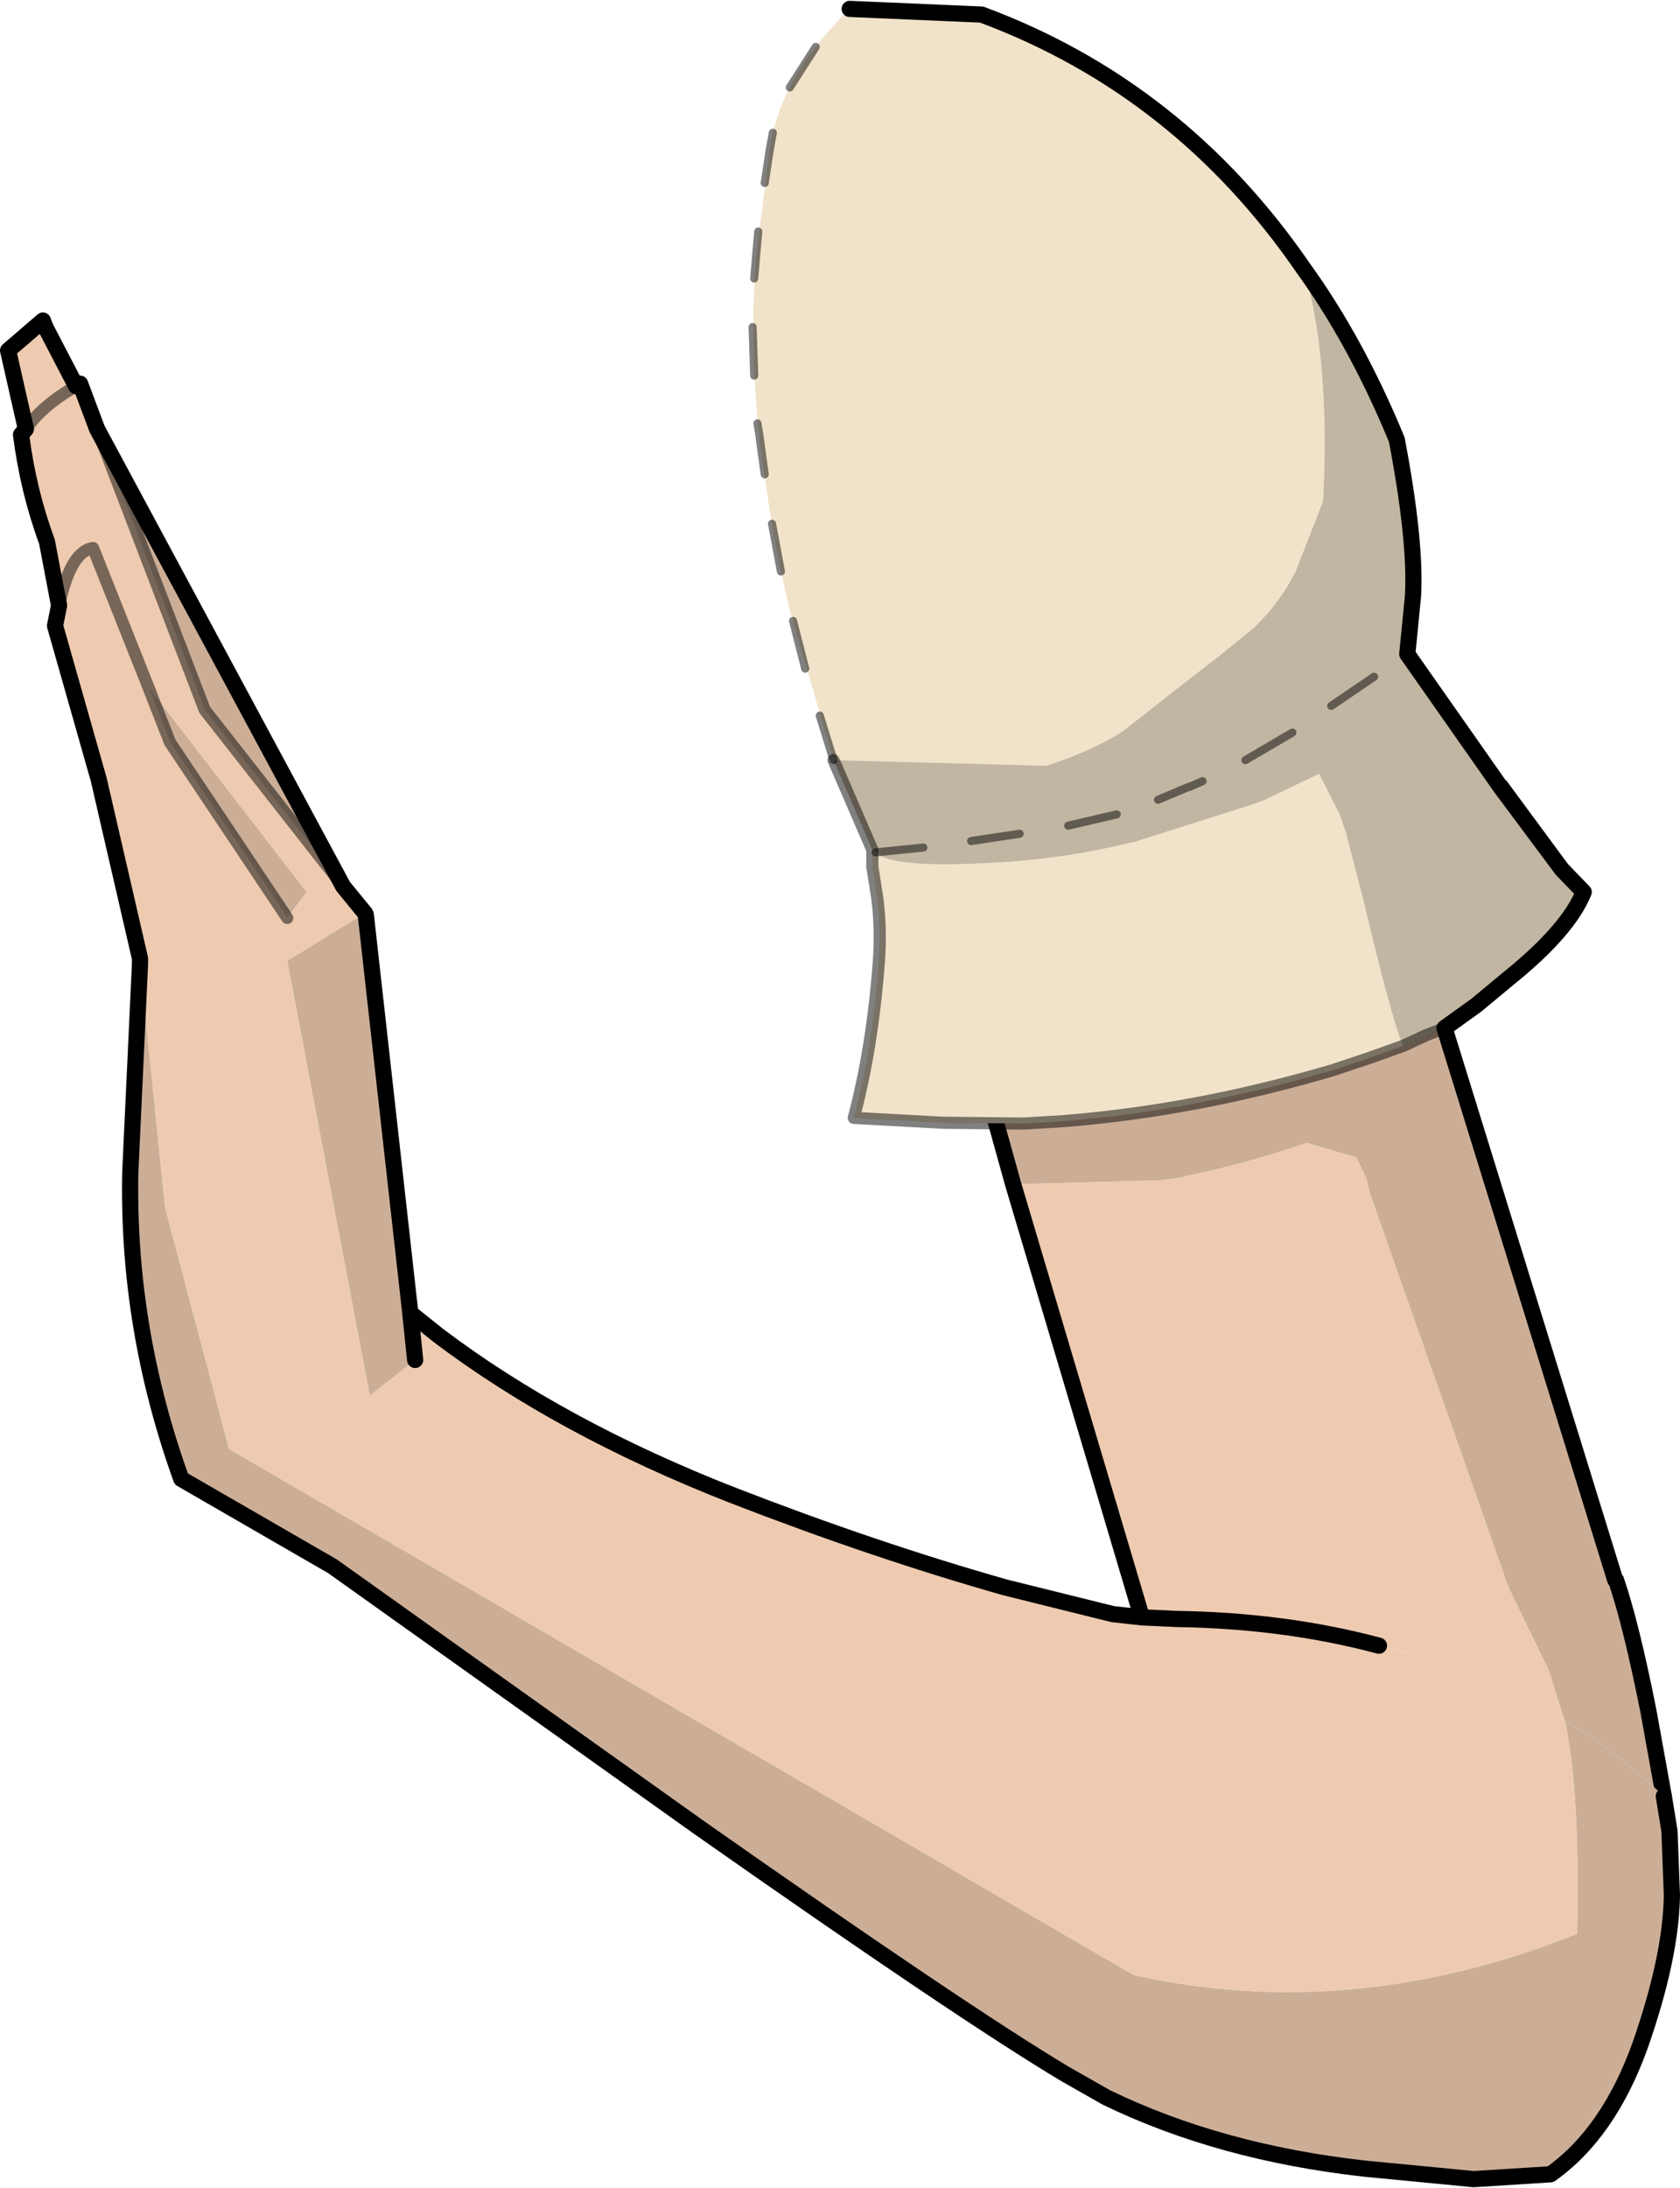
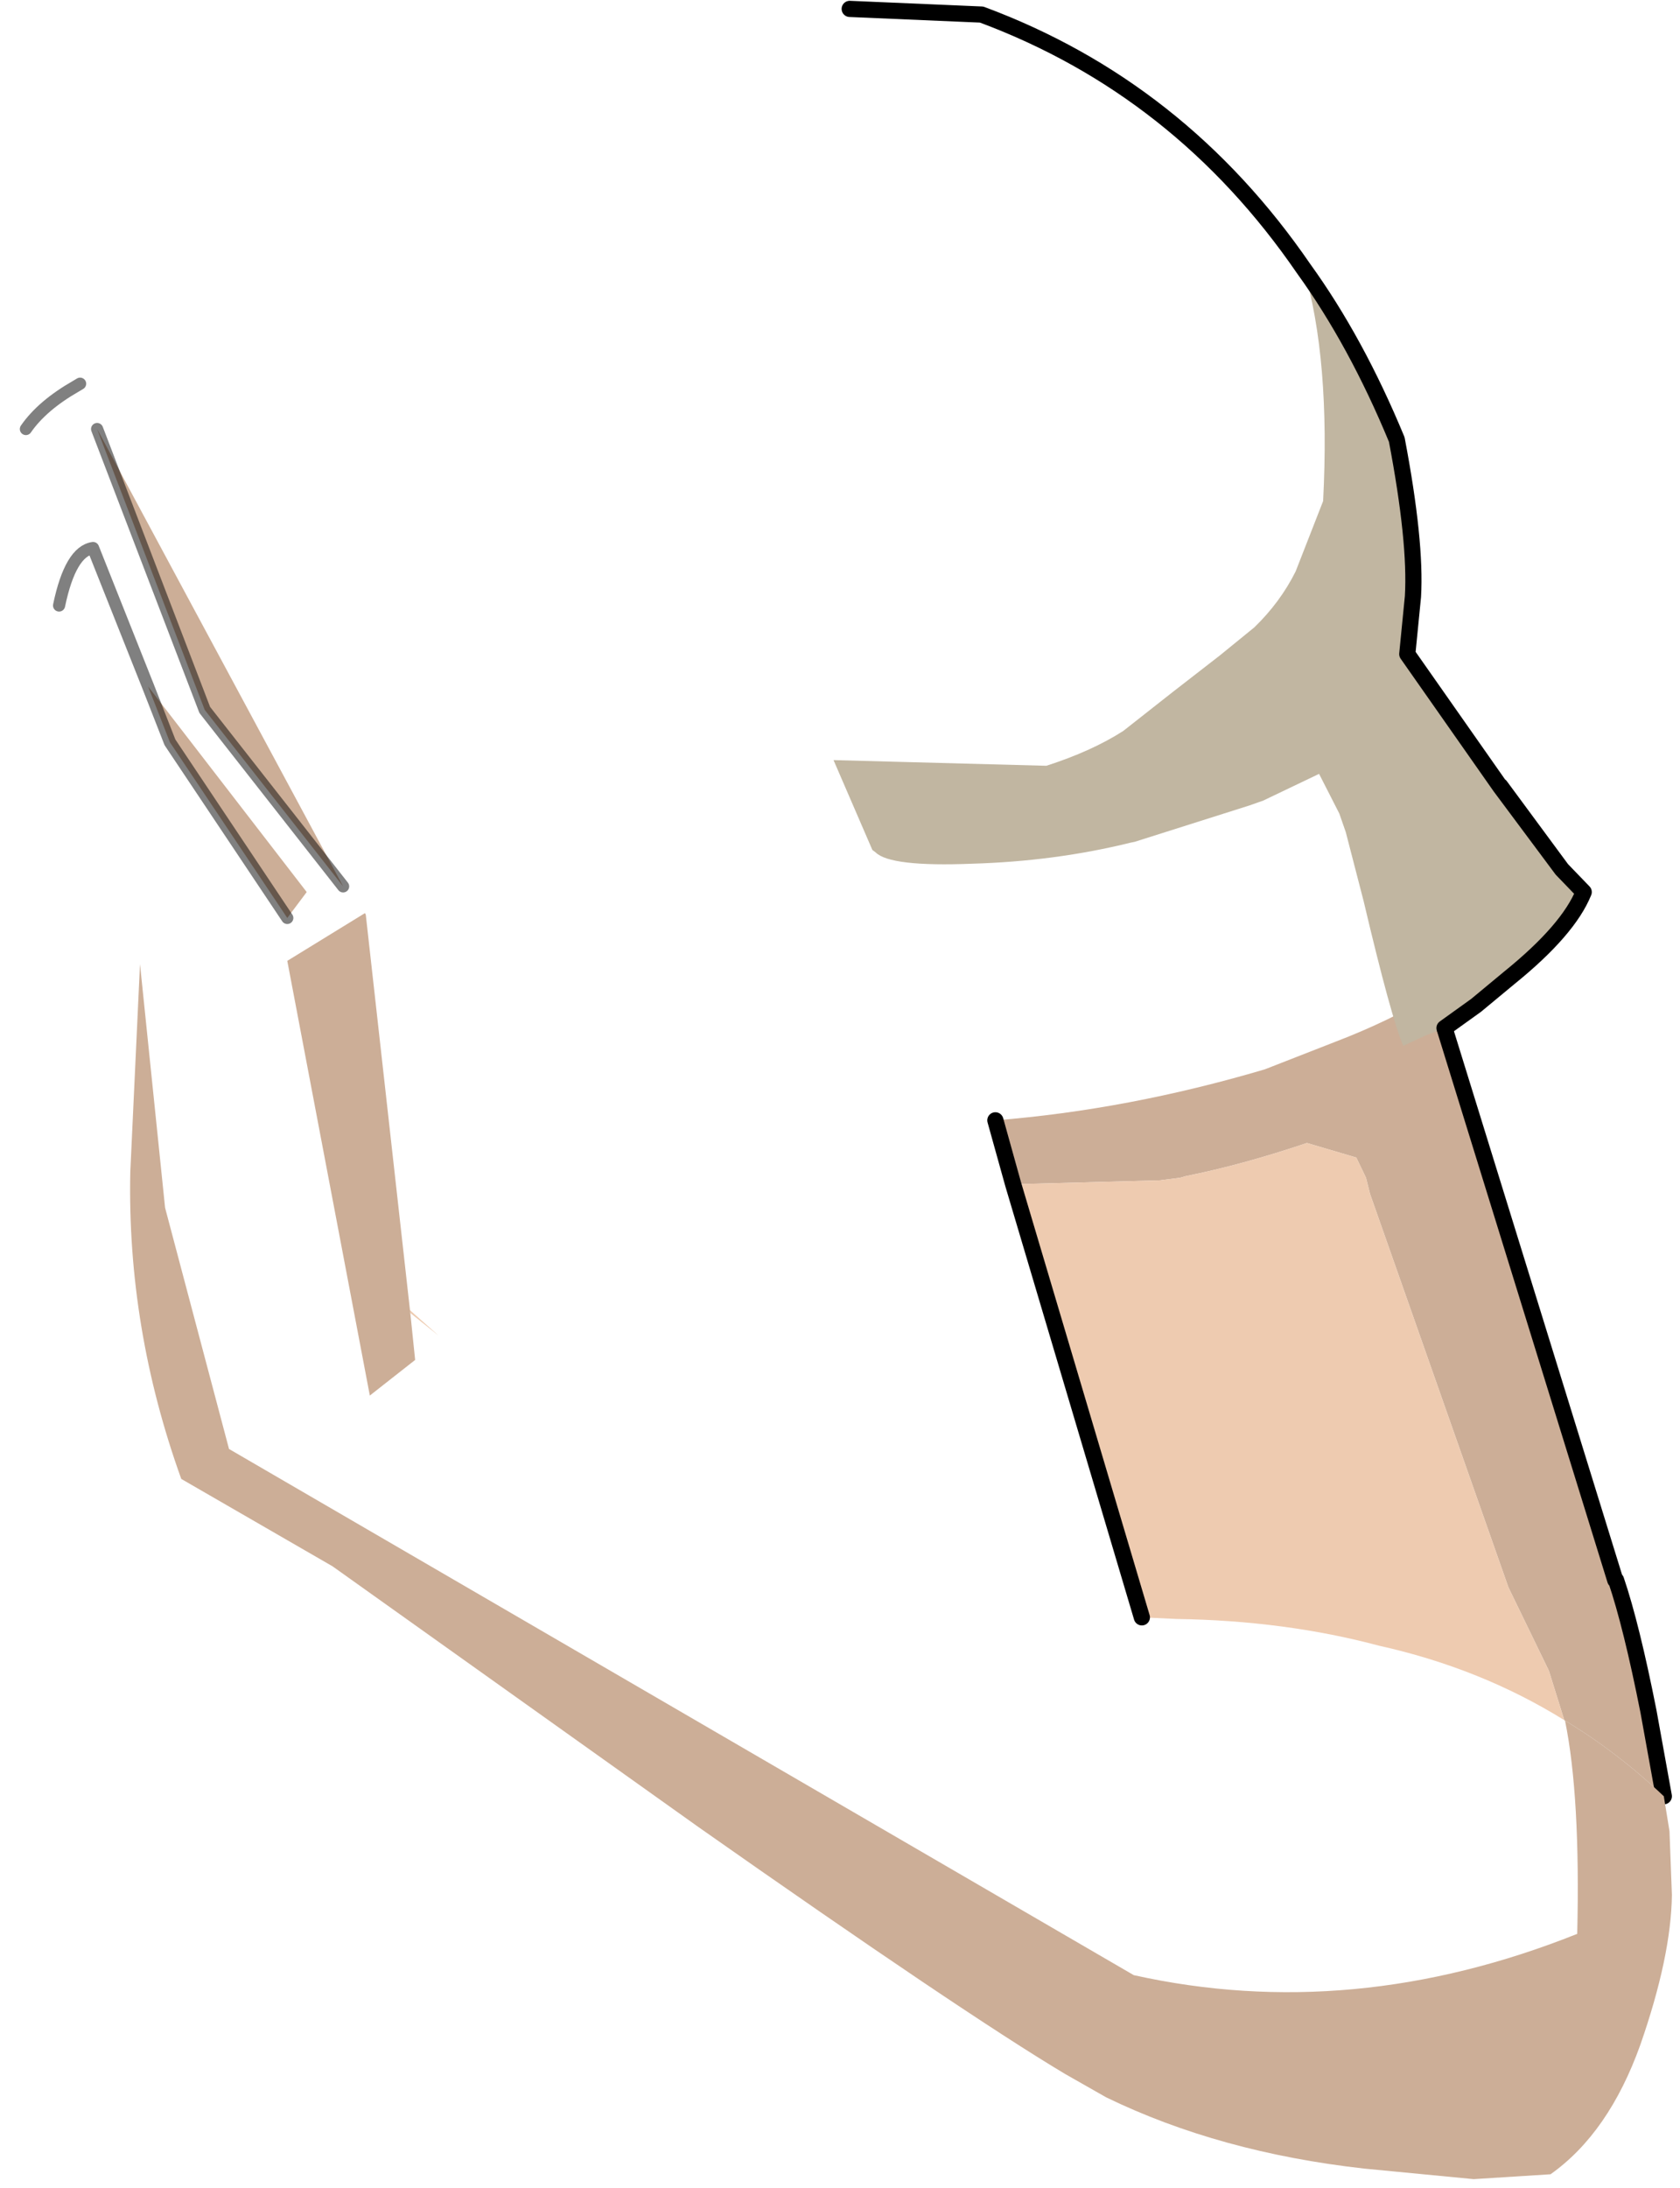
<svg xmlns="http://www.w3.org/2000/svg" height="135.15px" width="103.8px">
  <g transform="matrix(1.0, 0.0, 0.0, 1.0, 46.3, 1.8)">
    <path d="M50.35 104.45 L49.4 101.4 46.9 96.25 38.35 71.95 38.1 70.95 37.5 69.7 34.45 68.8 Q30.45 70.15 26.95 70.85 L26.6 70.95 25.4 71.1 25.6 71.1 16.3 71.35 15.2 67.4 Q23.4 66.75 31.85 64.25 L36.2 62.55 Q39.6 61.25 42.3 59.6 L53.5 95.8 53.55 95.8 Q54.5 98.6 55.55 103.9 L56.5 109.15 Q53.6 106.4 50.35 104.45 M-35.8 44.05 L-37.15 40.6 -27.35 53.3 -28.55 54.9 -35.8 44.05" fill="#ccae97" fill-rule="evenodd" stroke="none" />
    <path d="M16.3 71.35 L25.6 71.1 25.4 71.1 26.6 70.95 26.95 70.85 Q30.45 70.15 34.45 68.8 L37.5 69.7 38.1 70.95 38.35 71.95 46.9 96.25 49.4 101.4 50.35 104.45 Q45.2 101.25 38.9 99.85 33.1 98.3 26.4 98.2 L24.25 98.1 16.3 71.35 M-21.0 79.1 L-19.2 80.7 -20.95 79.3 -21.0 79.1" fill="#eecbb0" fill-rule="evenodd" stroke="none" />
    <path d="M56.5 109.15 L55.55 103.9 Q54.5 98.6 53.55 95.8 M53.5 95.8 L42.3 59.6 M15.2 67.4 L16.3 71.35 24.25 98.1" fill="none" stroke="#000000" stroke-linecap="round" stroke-linejoin="round" stroke-width="1.0" />
-     <path d="M-20.95 79.3 L-19.2 80.7 Q-11.65 86.4 -1.05 90.55 7.7 93.95 15.8 96.25 L22.45 97.9 24.25 98.1 26.4 98.2 Q33.1 98.3 38.9 99.85 45.2 101.25 50.35 104.45 L50.4 104.5 Q51.35 109.15 51.15 117.65 37.25 123.2 23.75 120.2 L-32.15 87.7 -36.1 72.8 -37.65 57.75 -37.65 57.4 -40.2 46.35 -42.9 36.85 -42.65 35.6 -43.4 31.65 Q-44.55 28.55 -45.0 25.05 L-44.7 24.7 Q-43.7 23.25 -41.6 22.05 -43.7 23.25 -44.7 24.7 L-45.8 19.85 -43.65 18.0 -43.5 18.4 -41.6 22.05 -41.35 21.9 -40.3 24.7 -33.65 42.05 -25.1 52.95 -23.75 54.6 -28.55 57.55 -23.45 84.4 -20.65 82.2 -20.95 79.3 M-37.15 40.6 L-40.55 32.05 Q-41.95 32.25 -42.65 35.6 -41.95 32.25 -40.55 32.05 L-37.15 40.6 -35.8 44.05 -28.55 54.9 -27.35 53.3 -37.15 40.6" fill="#eecbb0" fill-rule="evenodd" stroke="none" />
    <path d="M-20.95 79.3 L-20.65 82.2 -23.45 84.4 -28.55 57.55 -23.75 54.6 -23.7 54.7 -20.95 79.3 M-25.1 52.95 L-33.65 42.05 -40.3 24.7 -25.1 52.95 M50.35 104.45 Q53.6 106.4 56.5 109.15 L56.85 111.3 57.0 115.25 Q56.95 119.05 55.05 124.5 53.1 129.95 49.5 132.5 L44.75 132.8 38.0 132.15 Q29.05 131.15 22.05 127.75 L19.5 126.3 Q13.15 122.5 -3.15 111.05 L-25.75 94.95 -35.1 89.55 Q-38.45 80.25 -38.25 70.6 L-37.65 57.75 -36.1 72.8 -32.15 87.7 23.75 120.2 Q37.25 123.2 51.15 117.65 51.35 109.15 50.4 104.5 L50.35 104.45" fill="#ccae97" fill-rule="evenodd" stroke="none" />
-     <path d="M38.9 99.85 Q33.1 98.3 26.4 98.2 L24.25 98.1 22.45 97.9 15.8 96.25 Q7.7 93.95 -1.05 90.55 -11.65 86.4 -19.2 80.7 L-20.95 79.3 -20.65 82.2 M-23.75 54.6 L-25.1 52.95 -40.3 24.7 -41.35 21.9 M-44.7 24.7 L-45.0 25.05 Q-44.55 28.55 -43.4 31.65 L-42.65 35.6 -42.9 36.85 -40.2 46.35 -37.65 57.4 -37.65 57.75 -38.25 70.6 Q-38.45 80.25 -35.1 89.55 L-25.75 94.95 -3.15 111.05 Q13.15 122.5 19.5 126.3 L22.05 127.75 Q29.05 131.15 38.0 132.15 L44.75 132.8 49.5 132.5 Q53.1 129.95 55.05 124.5 56.95 119.05 57.0 115.25 L56.85 111.3 56.5 109.15 M-41.6 22.05 L-43.5 18.4 -43.65 18.0 -45.8 19.85 -44.7 24.7 M-20.95 79.3 L-23.7 54.7 -23.75 54.6" fill="none" stroke="#000000" stroke-linecap="round" stroke-linejoin="round" stroke-width="1.0" />
    <path d="M-25.1 52.95 L-33.65 42.05 -40.3 24.7 M-41.35 21.9 L-41.6 22.05 Q-43.7 23.25 -44.7 24.7 M-42.65 35.6 Q-41.95 32.25 -40.55 32.05 L-37.15 40.6 -35.8 44.05 -28.55 54.9" fill="none" stroke="#000000" stroke-linecap="round" stroke-linejoin="round" stroke-opacity="0.498" stroke-width="0.75" />
-     <path d="M6.2 -1.25 L14.35 -0.9 Q26.6 3.65 34.25 14.8 35.9 20.4 35.45 29.15 L33.75 33.5 Q32.8 35.4 31.2 36.95 L29.05 38.7 26.15 40.95 23.1 43.35 Q21.15 44.6 18.35 45.5 L5.2 45.15 2.5 35.9 Q1.25 30.7 0.6 24.95 0.0 19.5 0.4 14.2 L1.25 7.5 Q1.85 3.0 6.2 -1.25 M40.4 62.8 L38.3 63.55 36.05 64.3 Q27.6 66.8 19.4 67.45 L16.95 67.6 11.95 67.55 6.45 67.25 Q7.6 62.95 8.0 57.6 8.15 55.6 7.9 53.65 L7.6 51.75 7.6 50.7 7.8 50.85 Q8.7 51.75 13.75 51.55 18.9 51.4 23.55 50.25 L23.8 50.2 30.9 47.95 31.75 47.65 35.2 46.0 36.45 48.45 36.85 49.6 37.95 53.85 Q39.65 61.05 40.4 62.8" fill="#f1e3c9" fill-rule="evenodd" stroke="none" />
    <path d="M5.2 45.15 L18.35 45.5 Q21.15 44.6 23.1 43.35 L26.15 40.95 29.05 38.7 31.2 36.95 Q32.8 35.4 33.75 33.5 L35.45 29.15 Q35.9 20.4 34.25 14.8 37.5 19.3 40.0 25.35 41.2 31.65 41.0 35.05 L40.65 38.6 46.4 46.8 46.4 46.75 50.2 51.9 51.55 53.3 Q50.6 55.65 46.95 58.6 L44.9 60.3 42.95 61.7 41.8 62.15 40.4 62.8 Q39.65 61.05 37.95 53.85 L36.85 49.6 36.45 48.45 35.2 46.0 31.75 47.65 30.9 47.95 23.8 50.2 23.55 50.25 Q18.9 51.4 13.75 51.55 8.7 51.75 7.8 50.85 L7.6 50.7 5.2 45.15 M50.2 51.9 L46.4 46.8 50.2 51.9" fill="#c1b6a1" fill-rule="evenodd" stroke="none" />
    <path d="M34.25 14.8 Q26.6 3.65 14.35 -0.9 L6.2 -1.25 M34.25 14.8 Q37.5 19.3 40.0 25.35 41.2 31.65 41.0 35.05 L40.65 38.6 46.4 46.8 50.2 51.9 51.55 53.3 Q50.6 55.65 46.95 58.6 L44.9 60.3 42.95 61.7 M46.4 46.75 L50.2 51.9" fill="none" stroke="#000000" stroke-linecap="round" stroke-linejoin="round" stroke-width="1.0" />
-     <path d="M42.95 61.7 L41.8 62.15 40.4 62.8 38.3 63.55 36.05 64.3 Q27.6 66.8 19.4 67.45 L16.95 67.6 11.95 67.55 6.45 67.25 Q7.6 62.95 8.0 57.6 8.15 55.6 7.9 53.65 L7.6 51.75 7.6 50.7 5.2 45.15" fill="none" stroke="#000000" stroke-linecap="round" stroke-linejoin="round" stroke-opacity="0.498" stroke-width="0.75" />
-     <path d="M2.5 3.6 L4.1 1.1 M0.95 9.5 L1.25 7.5 1.45 6.4 M0.3 15.4 L0.4 14.2 0.55 12.5 M0.3 21.4 L0.2 18.4 M0.95 27.5 L0.6 24.95 0.5 24.35 M5.2 45.15 L4.35 42.4 M3.45 39.5 L2.7 36.55 M1.95 33.5 L1.4 30.55 M25.25 47.6 L27.15 46.8 27.2 46.8 28.0 46.45 M30.65 45.15 L33.55 43.45 M35.95 41.8 L38.6 40.0 M19.7 49.2 L22.7 48.5 M13.7 50.15 L16.7 49.7 M7.8 50.85 L10.75 50.55" fill="none" stroke="#000000" stroke-linecap="round" stroke-linejoin="round" stroke-opacity="0.498" stroke-width="0.5" />
  </g>
</svg>